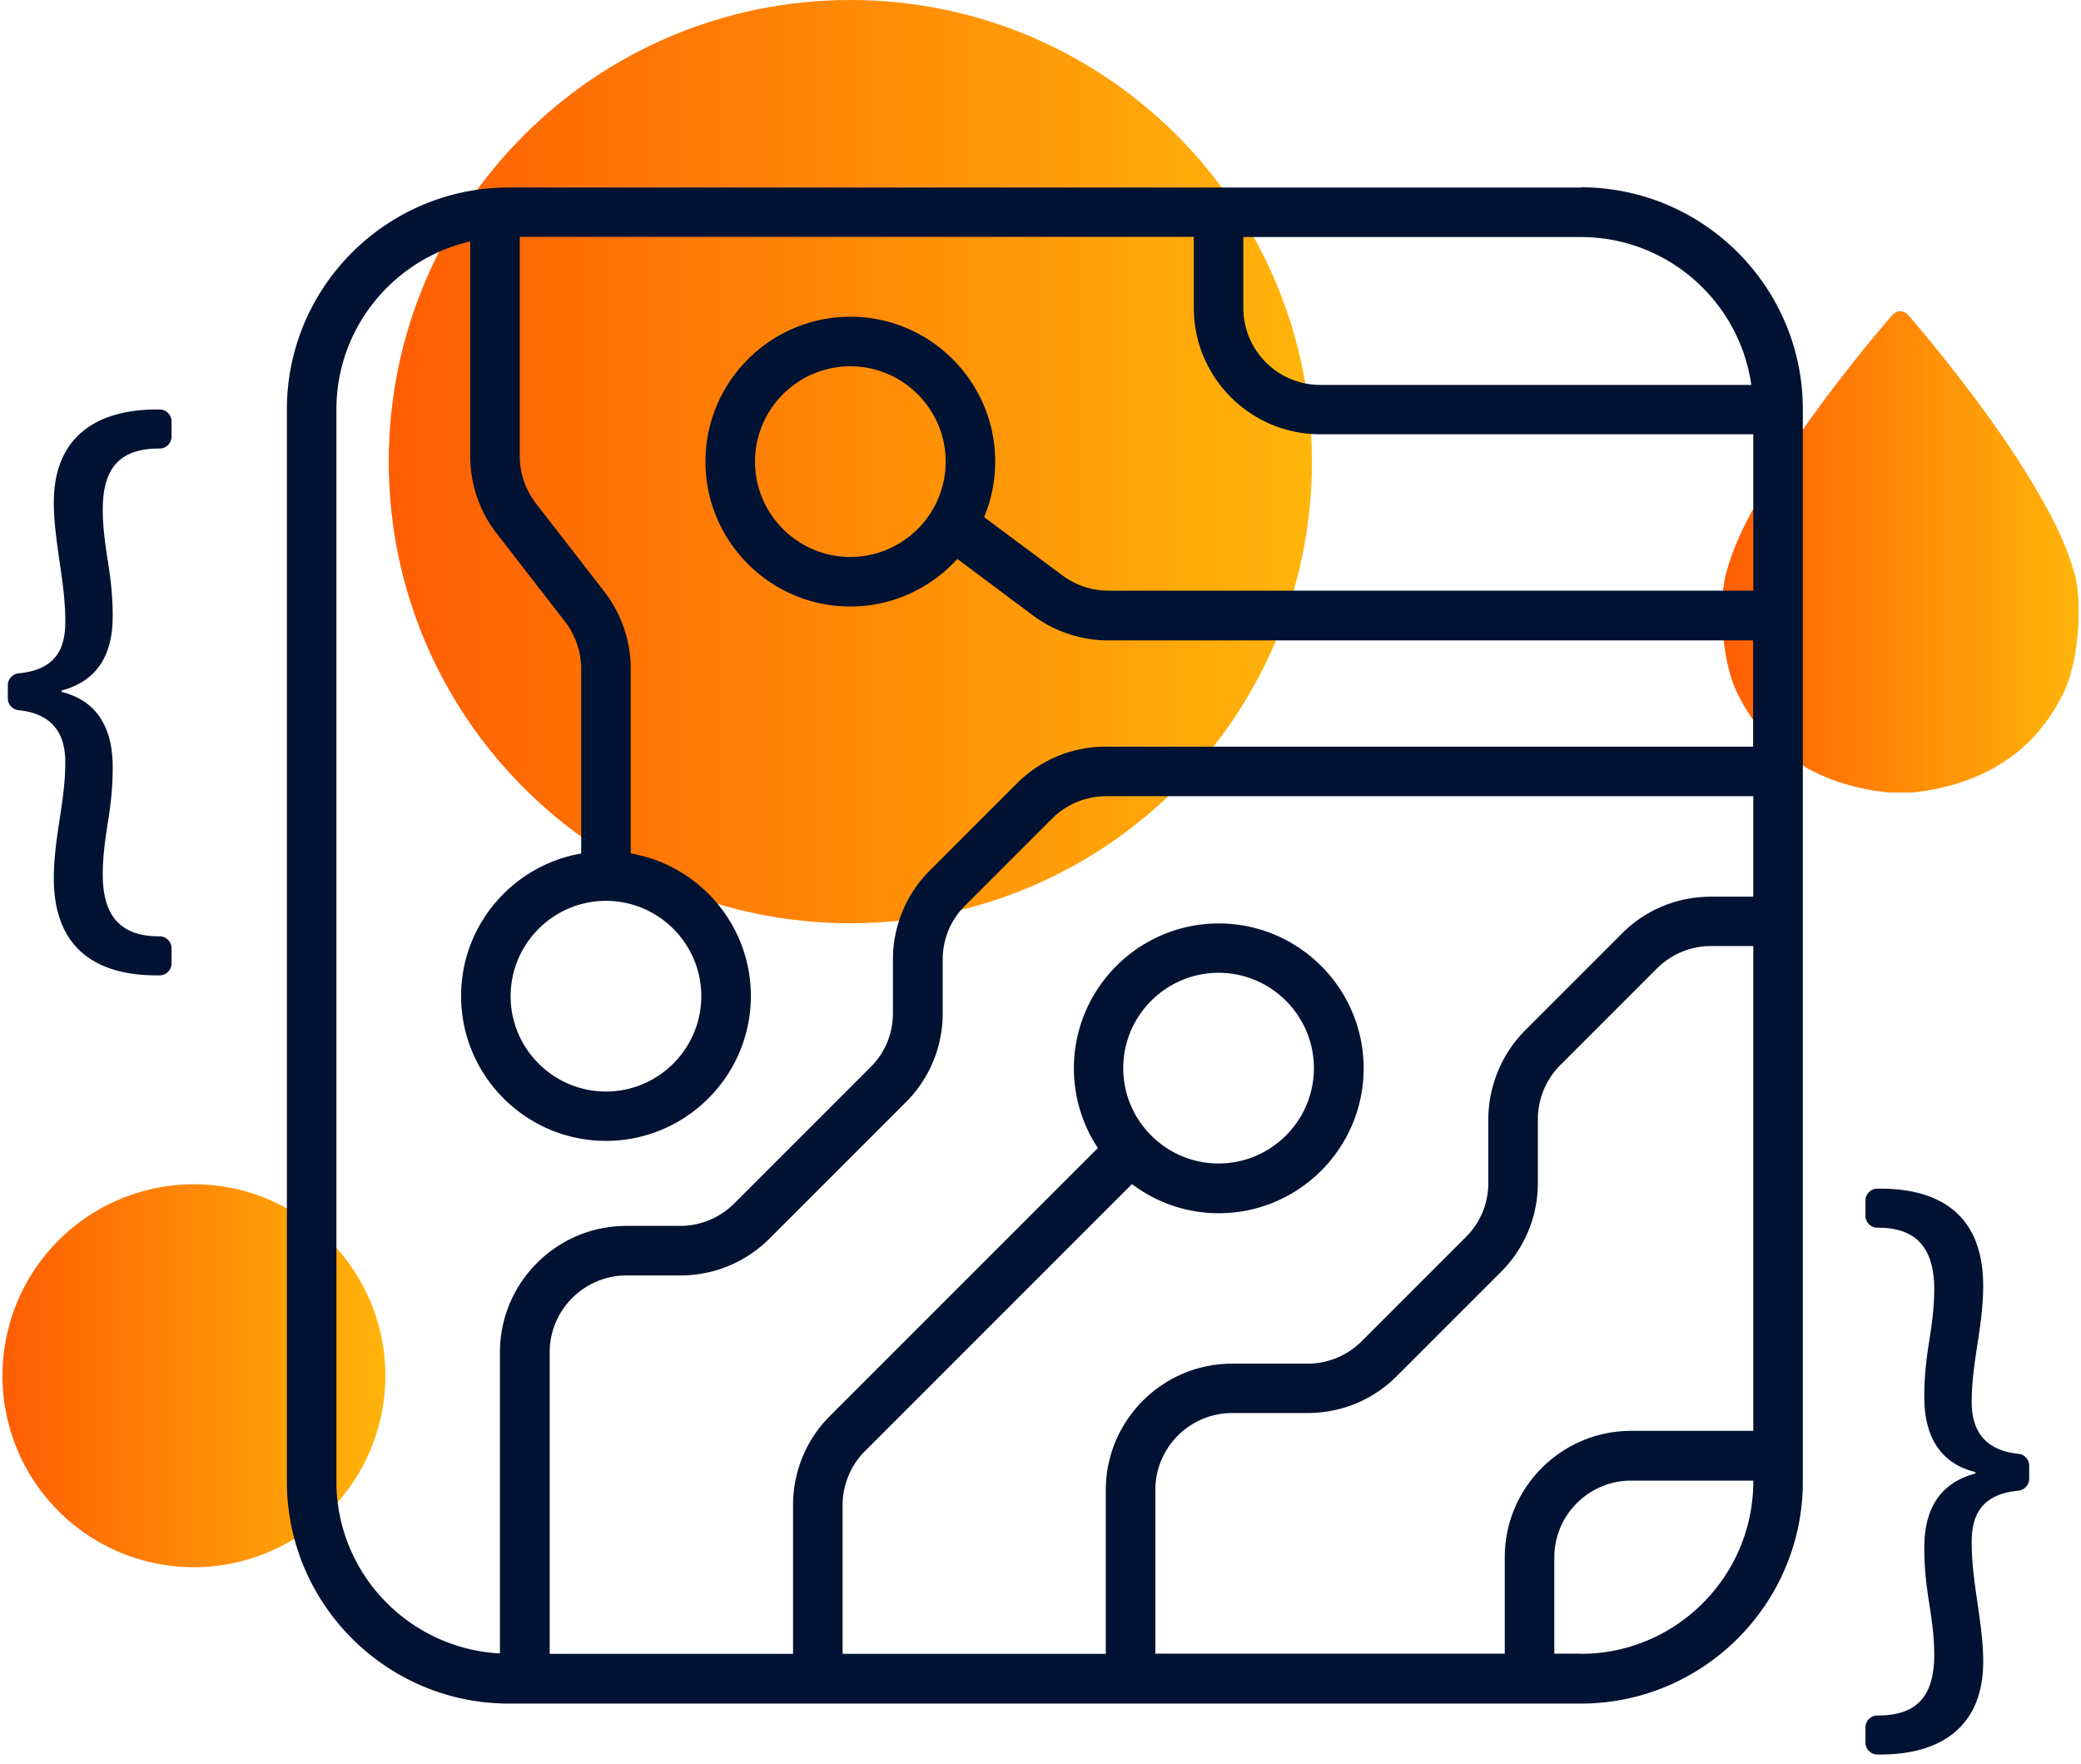
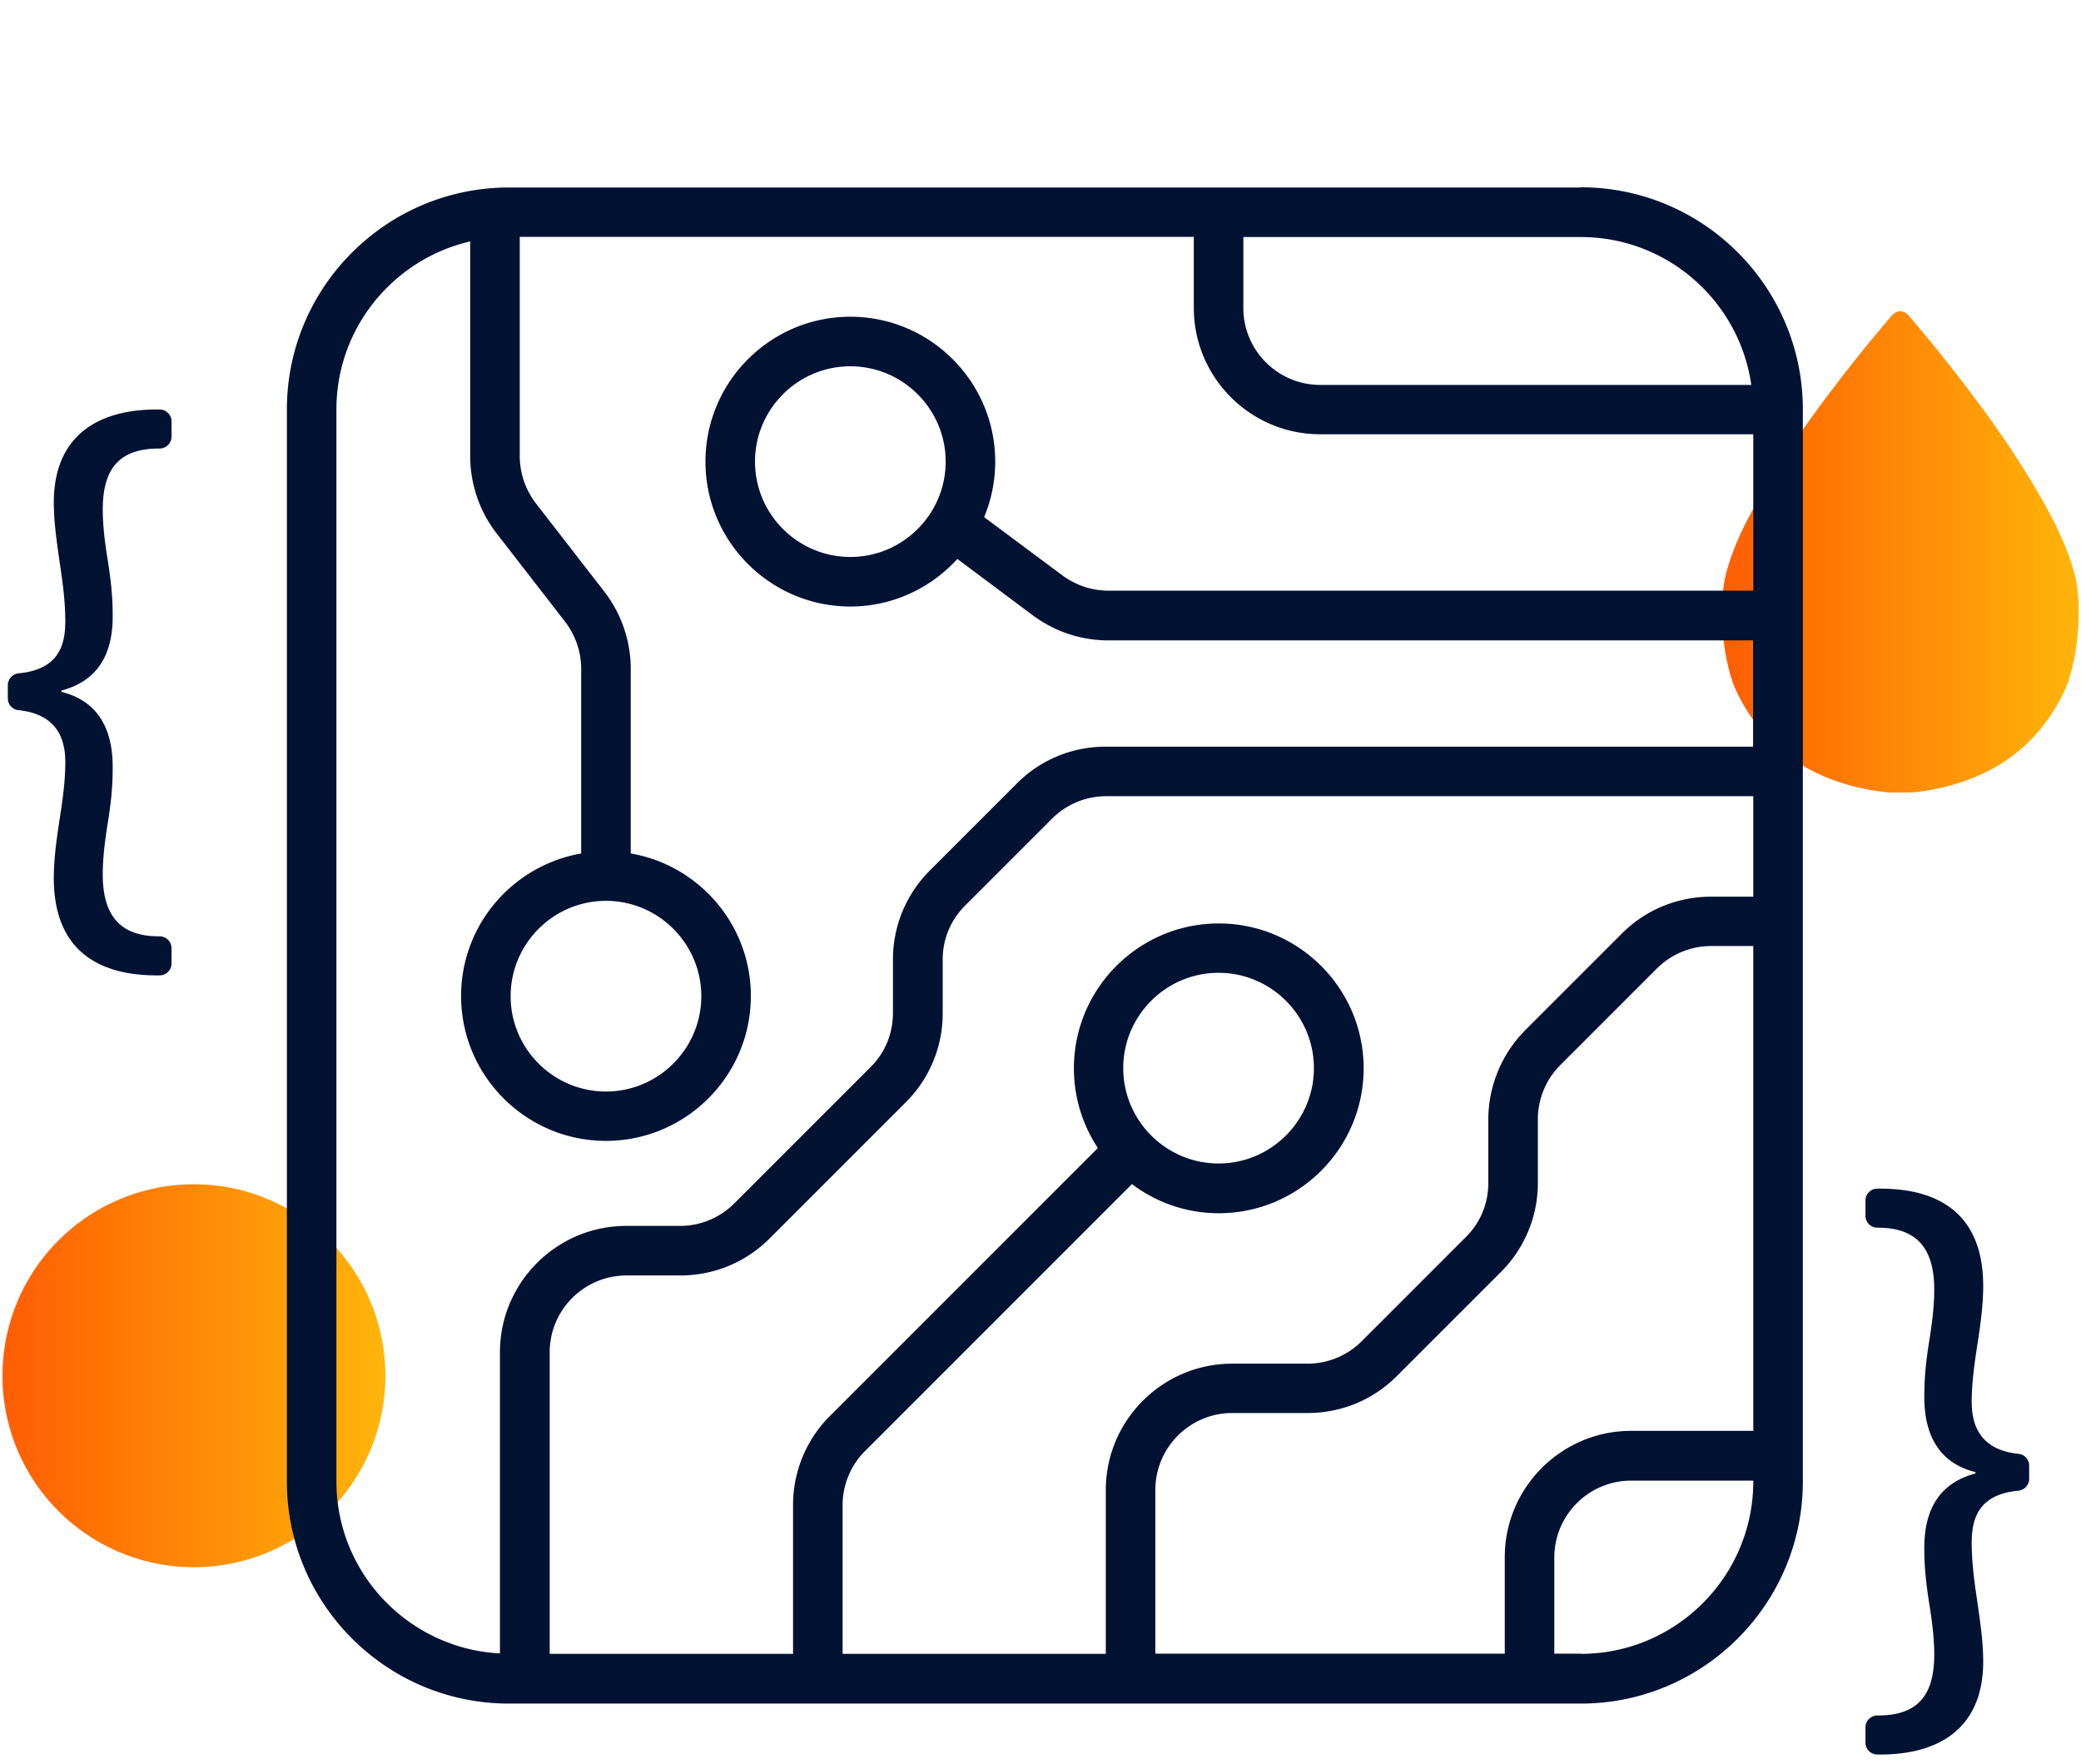
<svg xmlns="http://www.w3.org/2000/svg" width="105" height="89" fill="none">
  <g clip-path="url(#a)">
    <path fill="url(#b)" d="M104.655 28.89c-.38-1.39-1.04-2.68-1.76-3.93-1.46-2.53-3.21-4.89-5.05-7.19-.5-.62-1.01-1.23-1.53-1.84a.618.618 0 0 0-.43-.23c-.15 0-.31.08-.44.23-.52.61-1.03 1.22-1.53 1.84-1.84 2.3-3.59 4.66-5.05 7.19-.73 1.26-1.39 2.54-1.76 3.93-.44 1.61-.19 4.52.52 6.01 1.33 2.78 3.65 4.43 6.88 4.98.25.04.51.07.76.1h1.24c.25-.03.51-.06.76-.1 3.23-.55 5.55-2.2 6.88-4.98.71-1.48.96-4.4.52-6.01h-.01Z" />
-     <path fill="url(#c)" d="M42.905 46.58c12.863 0 23.29-10.427 23.29-23.29S55.768 0 42.905 0s-23.29 10.427-23.29 23.29 10.427 23.29 23.29 23.29Z" />
    <path fill="url(#d)" d="M9.785 79.07a9.66 9.66 0 0 0 9.66-9.66 9.66 9.66 0 0 0-9.66-9.66 9.66 9.66 0 0 0-9.66 9.66 9.66 9.66 0 0 0 9.66 9.66Z" />
    <path fill="#011232" d="M79.765 9.46h-54.09c-6.17 0-11.2 5.02-11.2 11.2v54.09c0 6.17 5.02 11.2 11.2 11.2h54.09c6.17 0 11.2-5.02 11.2-11.2v-54.1c0-6.17-5.02-11.2-11.2-11.2v.01Zm8.6 9.96h-21.75c-2.14 0-3.88-1.74-3.88-3.88v-3.58h17.03c4.38 0 8 3.25 8.6 7.46Zm-71.39 55.32V20.65c0-4.12 2.89-7.58 6.75-8.47v10.83c0 1.41.47 2.8 1.34 3.91l3.45 4.45c.52.68.81 1.52.81 2.38v9.31c-3.44.6-6.06 3.59-6.06 7.19 0 4.03 3.28 7.31 7.31 7.31 4.03 0 7.31-3.28 7.31-7.31 0-3.6-2.62-6.6-6.06-7.19v-9.31c0-1.41-.47-2.79-1.34-3.91l-3.45-4.45c-.52-.68-.81-1.52-.81-2.38V11.95h34.01v3.58c0 3.52 2.86 6.38 6.38 6.38h21.85v7.89h-32.54c-.84 0-1.64-.27-2.32-.77l-3.95-2.94c.36-.86.56-1.81.56-2.8 0-4.03-3.28-7.31-7.31-7.31-4.03 0-7.31 3.28-7.31 7.31 0 4.03 3.28 7.31 7.31 7.31 2.14 0 4.06-.93 5.4-2.4l3.8 2.84a6.39 6.39 0 0 0 3.81 1.27h32.54v5.36h-32.65c-1.71 0-3.31.66-4.51 1.87l-4.37 4.37a6.331 6.331 0 0 0-1.87 4.51v2.69c0 1.04-.4 2.01-1.14 2.74l-6.86 6.86c-.73.73-1.71 1.14-2.74 1.14h-2.71c-3.52 0-6.38 2.86-6.38 6.38v15.19c-4.58-.24-8.25-4.03-8.25-8.67v-.01Zm13.6-29.29c2.65 0 4.81 2.16 4.81 4.81 0 2.65-2.16 4.81-4.81 4.81-2.65 0-4.81-2.16-4.81-4.81 0-2.65 2.16-4.81 4.81-4.81Zm12.33-17.35c-2.65 0-4.81-2.16-4.81-4.81 0-2.65 2.16-4.81 4.81-4.81 2.65 0 4.81 2.16 4.81 4.81 0 2.65-2.16 4.81-4.81 4.81Zm33.02 50.48v4.85h-17.63v-8.26c0-2.14 1.74-3.88 3.88-3.88h3.8c1.7 0 3.31-.66 4.51-1.87l5.24-5.24a6.331 6.331 0 0 0 1.87-4.51v-3.2c0-1.02.41-2.02 1.14-2.74l4.86-4.86c.73-.73 1.71-1.14 2.74-1.14h2.13v24.46h-6.16c-3.52 0-6.38 2.86-6.38 6.38v.01Zm10.41-33.34c-1.7 0-3.31.66-4.51 1.87l-4.86 4.86a6.415 6.415 0 0 0-1.87 4.51v3.2c0 1.04-.4 2.01-1.14 2.74l-5.24 5.24c-.73.73-1.71 1.14-2.74 1.14h-3.8c-3.52 0-6.38 2.86-6.38 6.38v8.26h-13.28v-7.5c0-1.02.41-2.02 1.14-2.74l13.46-13.46c1.22.92 2.73 1.47 4.38 1.47 4.03 0 7.31-3.28 7.31-7.31 0-4.03-3.28-7.31-7.31-7.31-4.03 0-7.31 3.28-7.31 7.31 0 1.49.45 2.87 1.21 4.02l-13.51 13.51a6.331 6.331 0 0 0-1.87 4.51v7.5h-12.28V68.23c0-2.14 1.74-3.88 3.88-3.88h2.71c1.7 0 3.3-.66 4.51-1.87l6.86-6.86a6.314 6.314 0 0 0 1.87-4.51v-2.69c0-1.04.4-2.01 1.14-2.74l4.37-4.37c.73-.73 1.71-1.14 2.74-1.14h32.65v5.07h-2.13Zm-29.66 8.65c0-2.65 2.16-4.81 4.81-4.81 2.65 0 4.81 2.16 4.81 4.81 0 2.65-2.16 4.81-4.81 4.81-2.65 0-4.81-2.16-4.81-4.81Zm23.09 29.54h-1.34v-4.85c0-2.14 1.74-3.88 3.88-3.88h6.16v.04c0 4.79-3.9 8.7-8.7 8.7v-.01ZM.395 34.57c0-.31.24-.57.55-.6 2.05-.19 2.35-1.47 2.35-2.63 0-1-.14-2.01-.29-3.01-.14-1-.29-1.97-.29-2.98 0-3.3 2.15-4.69 5.19-4.69h.15c.33 0 .6.27.6.6v.77c0 .33-.27.6-.6.6h-.04c-2.11 0-2.83 1.15-2.83 3.08 0 .82.11 1.68.25 2.54.14.9.25 1.76.25 2.72.04 2.29-.97 3.44-2.58 3.87v.07c1.61.39 2.62 1.61 2.58 3.91 0 .97-.11 1.86-.25 2.72-.14.9-.25 1.72-.25 2.58 0 2 .82 3.12 2.83 3.12h.04c.33 0 .6.27.6.6v.77c0 .33-.27.6-.6.6h-.15c-2.97 0-5.19-1.29-5.19-4.91 0-.97.14-1.97.29-2.94.15-.97.29-1.93.29-2.9 0-1.03-.31-2.42-2.36-2.63a.598.598 0 0 1-.54-.6v-.68.02Zm101.99 40.04c0 .31-.24.57-.55.6-2.05.19-2.35 1.47-2.35 2.63 0 1 .14 2.01.29 3.01.14 1 .29 1.97.29 2.98 0 3.3-2.15 4.69-5.19 4.69h-.15c-.33 0-.6-.27-.6-.6v-.77c0-.33.27-.6.6-.6h.04c2.11 0 2.83-1.15 2.83-3.08 0-.82-.11-1.68-.25-2.54-.14-.9-.25-1.76-.25-2.72-.04-2.29.97-3.44 2.58-3.87v-.07c-1.61-.39-2.62-1.61-2.58-3.91 0-.97.11-1.86.25-2.72.14-.9.25-1.72.25-2.58 0-2-.82-3.12-2.83-3.12h-.04c-.33 0-.6-.27-.6-.6v-.77c0-.33.27-.6.6-.6h.15c2.97 0 5.19 1.29 5.19 4.91 0 .97-.14 1.97-.29 2.94-.15.97-.29 1.93-.29 2.9 0 1.03.31 2.42 2.36 2.63.31.03.54.29.54.6v.68-.02Z" />
  </g>
  <defs>
    <linearGradient id="b" x1="86.875" x2="104.875" y1="27.83" y2="27.83" gradientUnits="userSpaceOnUse">
      <stop stop-color="#FF5D03" />
      <stop offset="1" stop-color="#FFB50A" />
    </linearGradient>
    <linearGradient id="c" x1="19.605" x2="66.195" y1="23.29" y2="23.29" gradientUnits="userSpaceOnUse">
      <stop stop-color="#FF5D03" />
      <stop offset="1" stop-color="#FFB50A" />
    </linearGradient>
    <linearGradient id="d" x1=".125" x2="19.445" y1="69.41" y2="69.41" gradientUnits="userSpaceOnUse">
      <stop stop-color="#FF5D03" />
      <stop offset="1" stop-color="#FFB50A" />
    </linearGradient>
    <clipPath id="a">
      <path fill="#fff" d="M.125 0h104.75v88.51H.125z" />
    </clipPath>
  </defs>
</svg>